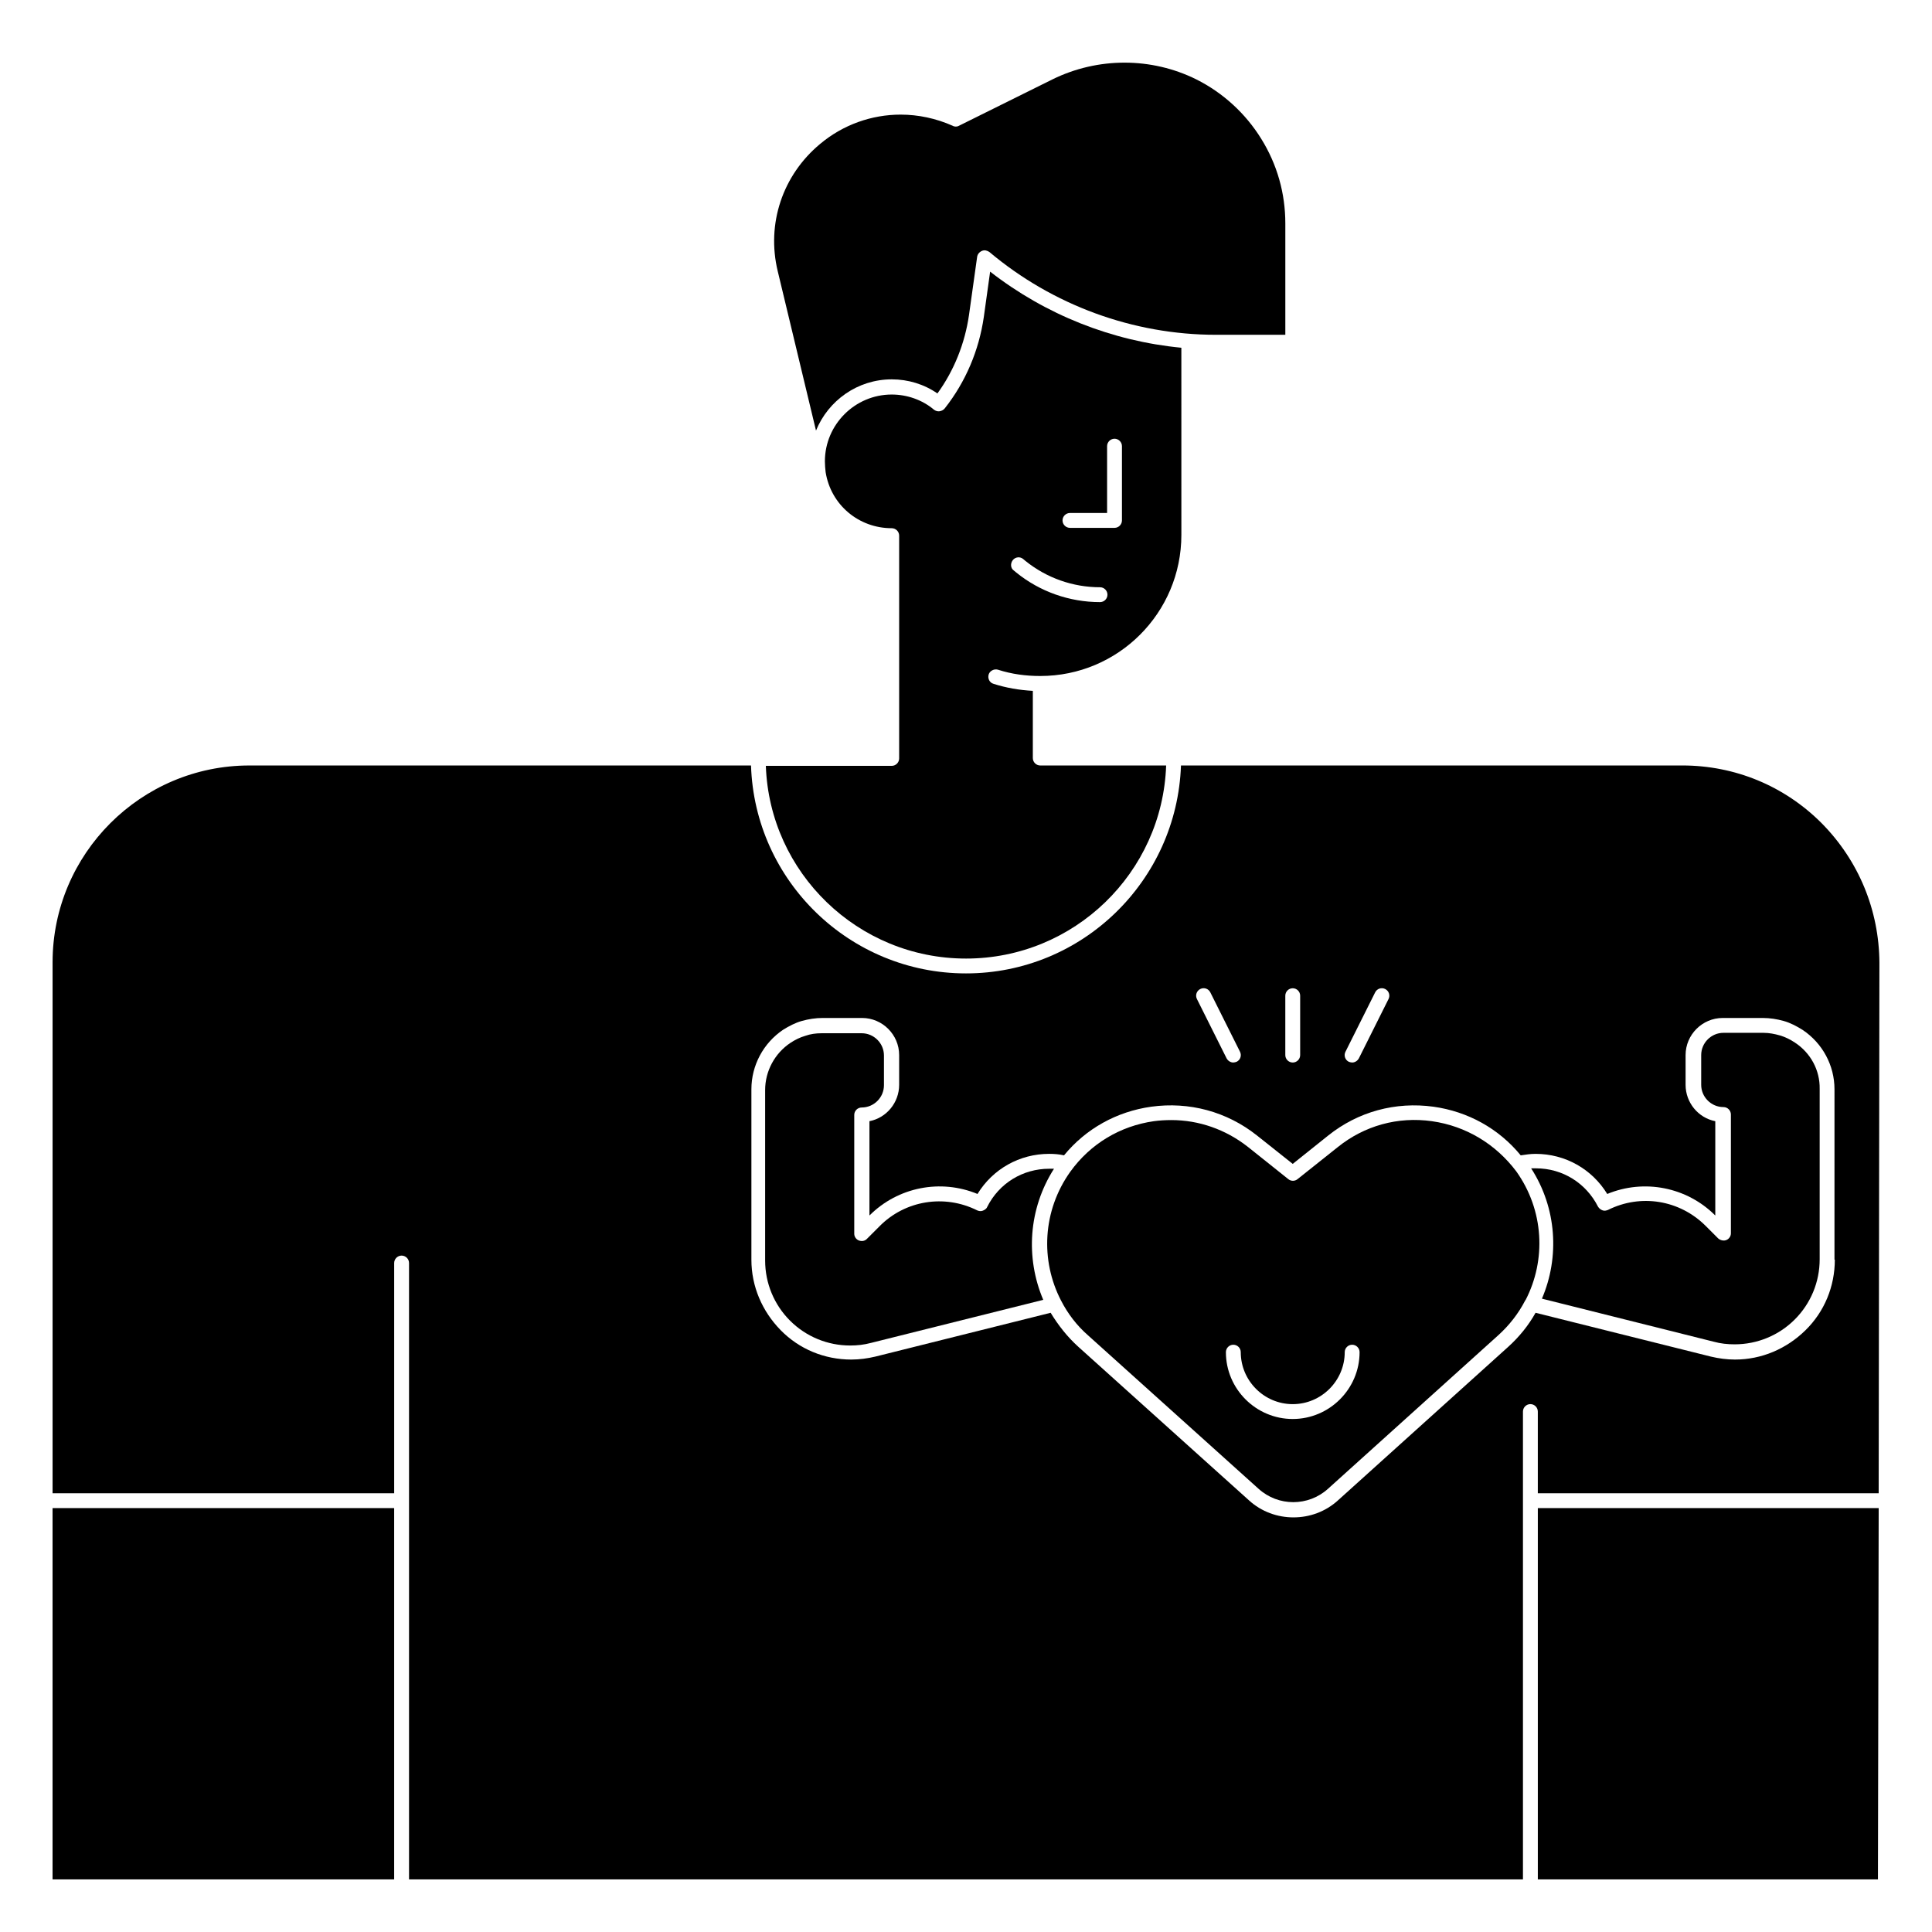
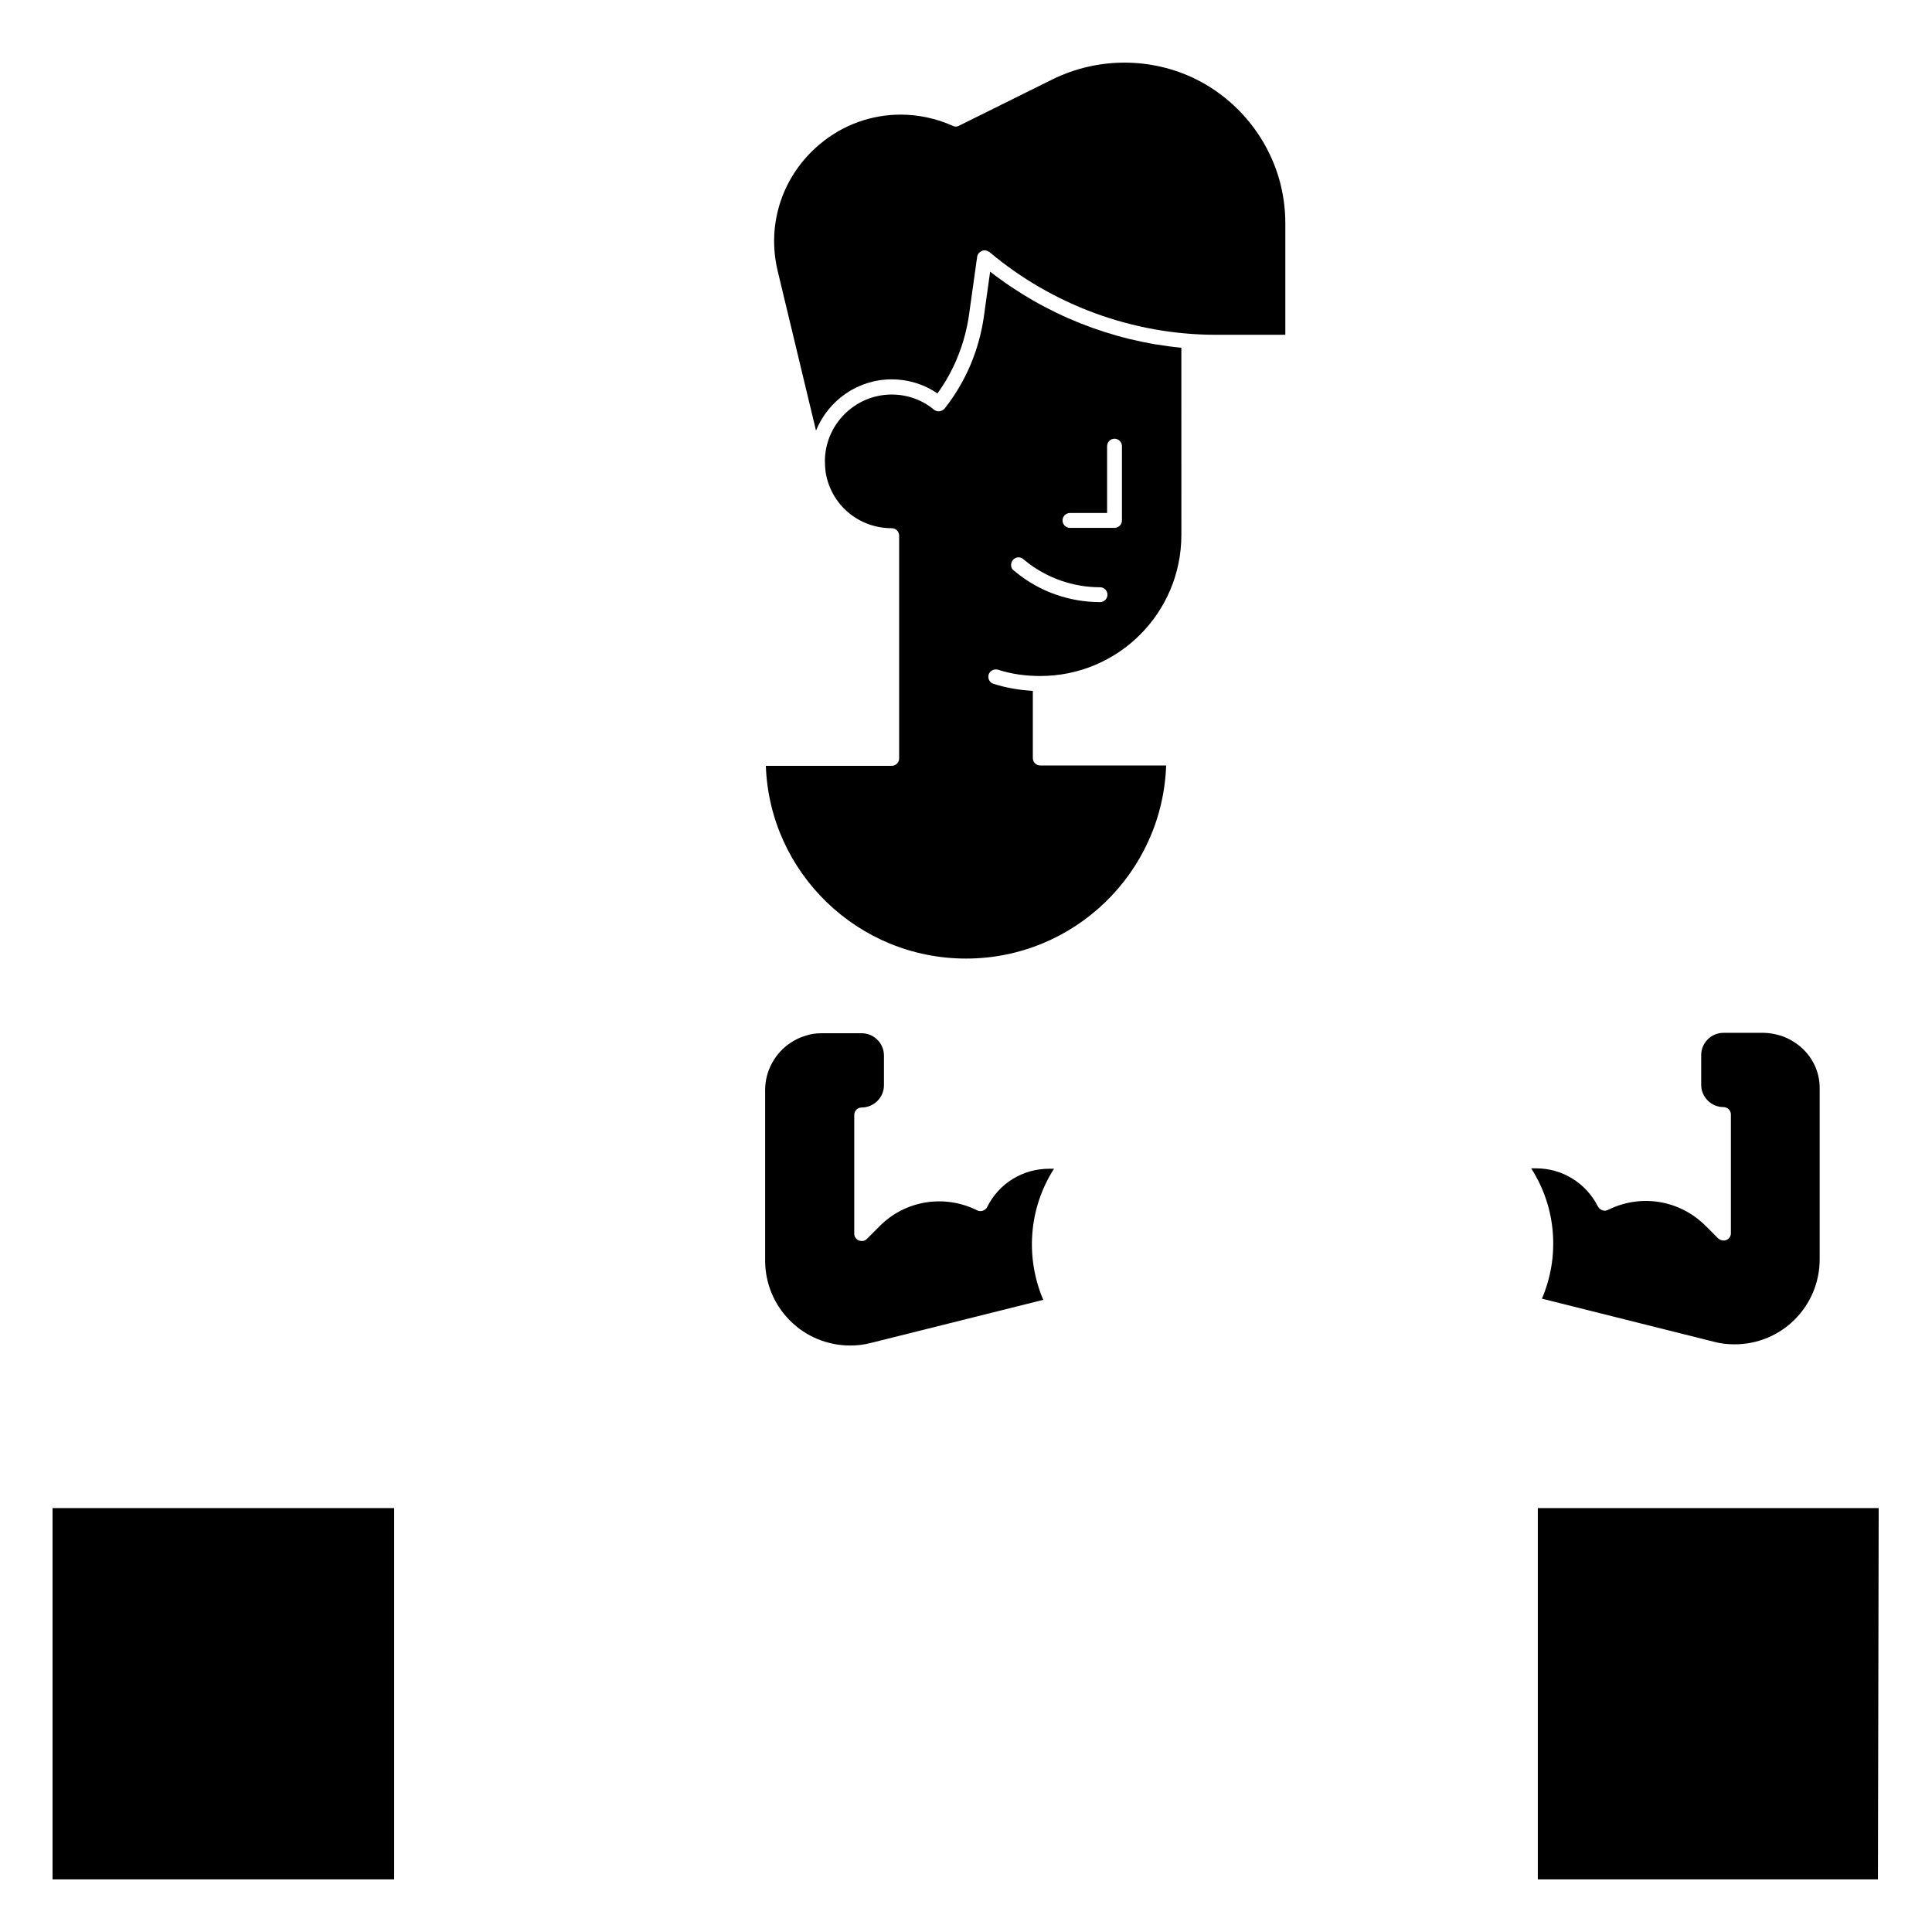
<svg xmlns="http://www.w3.org/2000/svg" fill="#000000" width="800px" height="800px" version="1.1" viewBox="144 144 512 512">
  <g>
    <path d="m423.32 453.73h-1.277c-6.988 0-13.285 3.836-16.434 10.137-0.195 0.492-0.688 0.789-1.18 0.984-0.492 0.195-1.082 0.098-1.477-0.098-8.66-4.328-19.09-2.656-25.879 4.231l-3.344 3.344c-0.59 0.59-1.379 0.688-2.164 0.395-0.688-0.297-1.18-0.984-1.18-1.77v-31.488c0-1.082 0.887-1.969 1.969-1.969 3.246 0 5.902-2.656 5.902-5.902v-7.871c0-3.246-2.656-5.902-5.902-5.902h-10.629c-1.477 0-2.953 0.195-4.328 0.688-1.379 0.395-2.754 1.082-3.938 1.871-4.133 2.754-6.691 7.477-6.691 12.496v45.164c0 6.004 2.363 11.711 6.594 15.941 4.231 4.231 9.938 6.594 15.941 6.594 1.871 0 3.641-0.195 5.512-0.688l45.656-11.414c-4.731-11.129-3.941-24.117 2.848-34.742z" />
    <path d="m157.93 543.66h90.527v98.398h-90.527z" />
    <path d="m360.25 258.11c3.246-7.969 11.02-13.578 20.074-13.578 4.328 0 8.562 1.277 12.102 3.738 4.43-6.102 7.281-13.285 8.363-20.762l2.164-15.449c0.098-0.688 0.59-1.277 1.277-1.574s1.379-0.098 1.969 0.297c16.73 14.07 38.082 21.941 60.027 21.941h18.398v-29.52c0-7.969-2.164-15.645-6.394-22.434-4.133-6.691-10.137-12.203-17.219-15.742-11.906-5.902-26.074-5.902-38.082 0l-24.797 12.301c-0.492 0.297-1.18 0.297-1.672 0-4.43-1.969-9.152-2.953-13.777-2.953-7.676 0-15.254 2.656-21.352 7.773-9.938 8.266-14.27 21.156-11.219 33.75z" />
    <path d="m551.54 642.06h90.133l0.199-98.398h-90.332z" />
    <path d="m619.63 420.27c-1.18-0.789-2.559-1.477-3.938-1.871-1.379-0.395-2.856-0.688-4.328-0.688h-10.629c-3.246 0-5.902 2.656-5.902 5.902v7.871c0 3.246 2.656 5.902 5.902 5.902 1.082 0 1.969 0.887 1.969 1.969v31.488c0 0.789-0.492 1.477-1.18 1.77-0.688 0.297-1.574 0.098-2.164-0.395l-3.344-3.344c-6.887-6.887-17.219-8.562-25.879-4.231-0.492 0.195-0.984 0.297-1.477 0.098-0.492-0.195-0.887-0.492-1.18-0.984-3.148-6.199-9.348-10.137-16.434-10.137h-1.277c6.789 10.527 7.578 23.52 2.856 34.539l45.559 11.414c1.77 0.492 3.641 0.688 5.512 0.688 6.004 0 11.711-2.363 15.941-6.594s6.594-9.938 6.594-15.941v-45.164c0.09-4.914-2.371-9.539-6.602-12.293z" />
-     <path d="m626.71 362.11c-9.84-9.84-22.926-15.254-36.898-15.254h-132.84c-1.082 30.602-26.176 55.105-56.973 55.105-30.801 0-55.988-24.5-56.973-55.105l-132.94 0.004c-28.734 0-52.152 23.418-52.152 52.152v140.71h90.527v-61.008c0-1.082 0.887-1.969 1.969-1.969 1.082 0 1.969 0.887 1.969 1.969v163.34h295.2v-123.98c0-1.082 0.887-1.969 1.969-1.969 1.082 0 1.969 0.887 1.969 1.969v21.648h90.332l0.195-140.61c-0.098-13.973-5.508-27.059-15.352-37zm-126.15 60.617 7.871-15.742c0.492-0.984 1.672-1.379 2.656-0.887 0.984 0.492 1.379 1.672 0.887 2.656l-7.871 15.742c-0.395 0.688-1.082 1.082-1.77 1.082-0.297 0-0.59-0.098-0.887-0.195-0.984-0.492-1.379-1.672-0.887-2.656zm-15.941-14.859c0-1.082 0.887-1.969 1.969-1.969 1.082 0 1.969 0.887 1.969 1.969v15.742c0 1.082-0.887 1.969-1.969 1.969-1.082 0-1.969-0.887-1.969-1.969zm-22.531-1.773c0.984-0.492 2.164-0.098 2.656 0.887l7.871 15.742c0.492 0.984 0.098 2.164-0.887 2.656-0.297 0.098-0.59 0.195-0.887 0.195-0.688 0-1.379-0.395-1.77-1.082l-7.871-15.742c-0.492-0.98-0.098-2.164 0.887-2.656zm168.16 71.734c0 7.086-2.754 13.777-7.773 18.695-5.019 4.922-11.609 7.773-18.695 7.773-2.164 0-4.328-0.297-6.394-0.789l-46.445-11.609c-1.871 3.344-4.328 6.394-7.281 9.055l-45.066 40.641c-3.344 3.051-7.578 4.527-11.809 4.527-4.231 0-8.461-1.477-11.809-4.527l-45.164-40.641c-2.953-2.656-5.41-5.805-7.379-9.055l-46.445 11.609c-2.066 0.492-4.231 0.789-6.394 0.789-7.086 0-13.777-2.754-18.695-7.773-4.922-5.019-7.773-11.609-7.773-18.695v-45.164c0-6.297 3.148-12.203 8.363-15.742 1.574-0.984 3.246-1.871 5.019-2.363 1.77-0.492 3.641-0.789 5.512-0.789h10.422c5.41 0 9.84 4.43 9.84 9.84v7.871c0 4.723-3.344 8.758-7.871 9.645v24.992c7.578-7.578 18.895-9.742 28.633-5.707 4.035-6.594 11.121-10.629 18.992-10.629 1.277 0 2.656 0.098 3.938 0.395 5.805-7.086 13.973-11.609 23.125-12.891 10.035-1.379 19.977 1.277 27.945 7.578l9.543 7.578 9.348-7.477c7.969-6.394 17.91-9.055 27.945-7.676 9.152 1.277 17.32 5.805 23.125 12.891 1.277-0.195 2.559-0.395 3.938-0.395 7.871 0 14.957 4.035 18.992 10.629 9.742-4.035 21.059-1.871 28.633 5.707v-24.992c-4.527-0.887-7.871-4.922-7.871-9.645v-7.871c0-5.41 4.43-9.84 9.84-9.84h10.629c1.871 0 3.738 0.297 5.512 0.789 1.77 0.492 3.445 1.379 5.019 2.363 5.312 3.543 8.461 9.445 8.461 15.742l-0.004 45.16z" />
    <path d="m400 398.03c28.633 0 52.055-22.73 53.039-51.168h-33.359c-1.082 0-1.969-0.887-1.969-1.969v-17.809c-3.543-0.195-7.086-0.789-10.43-1.871-1.082-0.297-1.574-1.477-1.277-2.461s1.477-1.574 2.461-1.277c3.641 1.18 7.379 1.672 11.219 1.672 20.664 0 37.391-16.727 37.391-37.391l-0.004-49.598c-18.402-1.77-36.016-8.758-50.676-20.172l-1.672 12.004c-1.277 8.855-4.82 17.219-10.332 24.207-0.297 0.395-0.789 0.688-1.379 0.789-0.492 0.098-1.082-0.098-1.477-0.395-3.148-2.656-7.184-4.035-11.219-4.035-9.742 0-17.711 7.969-17.711 17.711 0 0.984 0.098 1.969 0.195 2.856 1.379 8.66 8.758 14.859 17.516 14.859 1.082 0 1.969 0.887 1.969 1.969v59.039c0 1.082-0.887 1.969-1.969 1.969h-33.359c0.988 28.34 24.406 51.07 53.043 51.07zm27.551-118.08h9.84v-17.711c0-1.082 0.887-1.969 1.969-1.969s1.969 0.887 1.969 1.969v19.68c0 1.082-0.887 1.969-1.969 1.969h-11.809c-1.082 0-1.969-0.887-1.969-1.969s0.887-1.969 1.969-1.969zm-15.152 12.496c0.688-0.887 1.969-0.984 2.754-0.297l0.59 0.492c5.609 4.527 12.594 6.988 19.777 6.988 1.082 0 1.969 0.887 1.969 1.969 0 1.082-0.887 1.969-1.969 1.969-8.07 0-15.941-2.754-22.238-7.871l-0.59-0.492c-0.887-0.59-0.984-1.871-0.293-2.758z" />
-     <path d="m523.49 441.13c-9.055-1.277-17.91 1.18-24.992 6.887l-10.629 8.461c-0.688 0.59-1.77 0.59-2.461 0l-10.727-8.562c-5.902-4.625-12.988-7.086-20.27-7.086-1.574 0-3.148 0.098-4.625 0.297-8.953 1.277-16.828 6.004-22.141 13.383-7.379 10.332-7.969 23.52-2.461 34.145 1.77 3.445 4.133 6.594 7.184 9.25l45.164 40.641c5.215 4.723 13.188 4.723 18.402 0l45.066-40.641c2.953-2.656 5.41-5.805 7.184-9.25 0 0 0-0.098 0.098-0.098 5.512-10.629 4.922-23.812-2.461-34.145-5.41-7.18-13.281-12-22.332-13.281zm-36.902 78.918c-9.742 0-17.711-7.969-17.711-17.711 0-1.082 0.887-1.969 1.969-1.969 1.082 0 1.969 0.887 1.969 1.969 0 7.578 6.199 13.777 13.777 13.777s13.777-6.199 13.777-13.777c0-1.082 0.887-1.969 1.969-1.969 1.082 0 1.969 0.887 1.969 1.969-0.004 9.742-7.977 17.711-17.719 17.711z" />
  </g>
</svg>